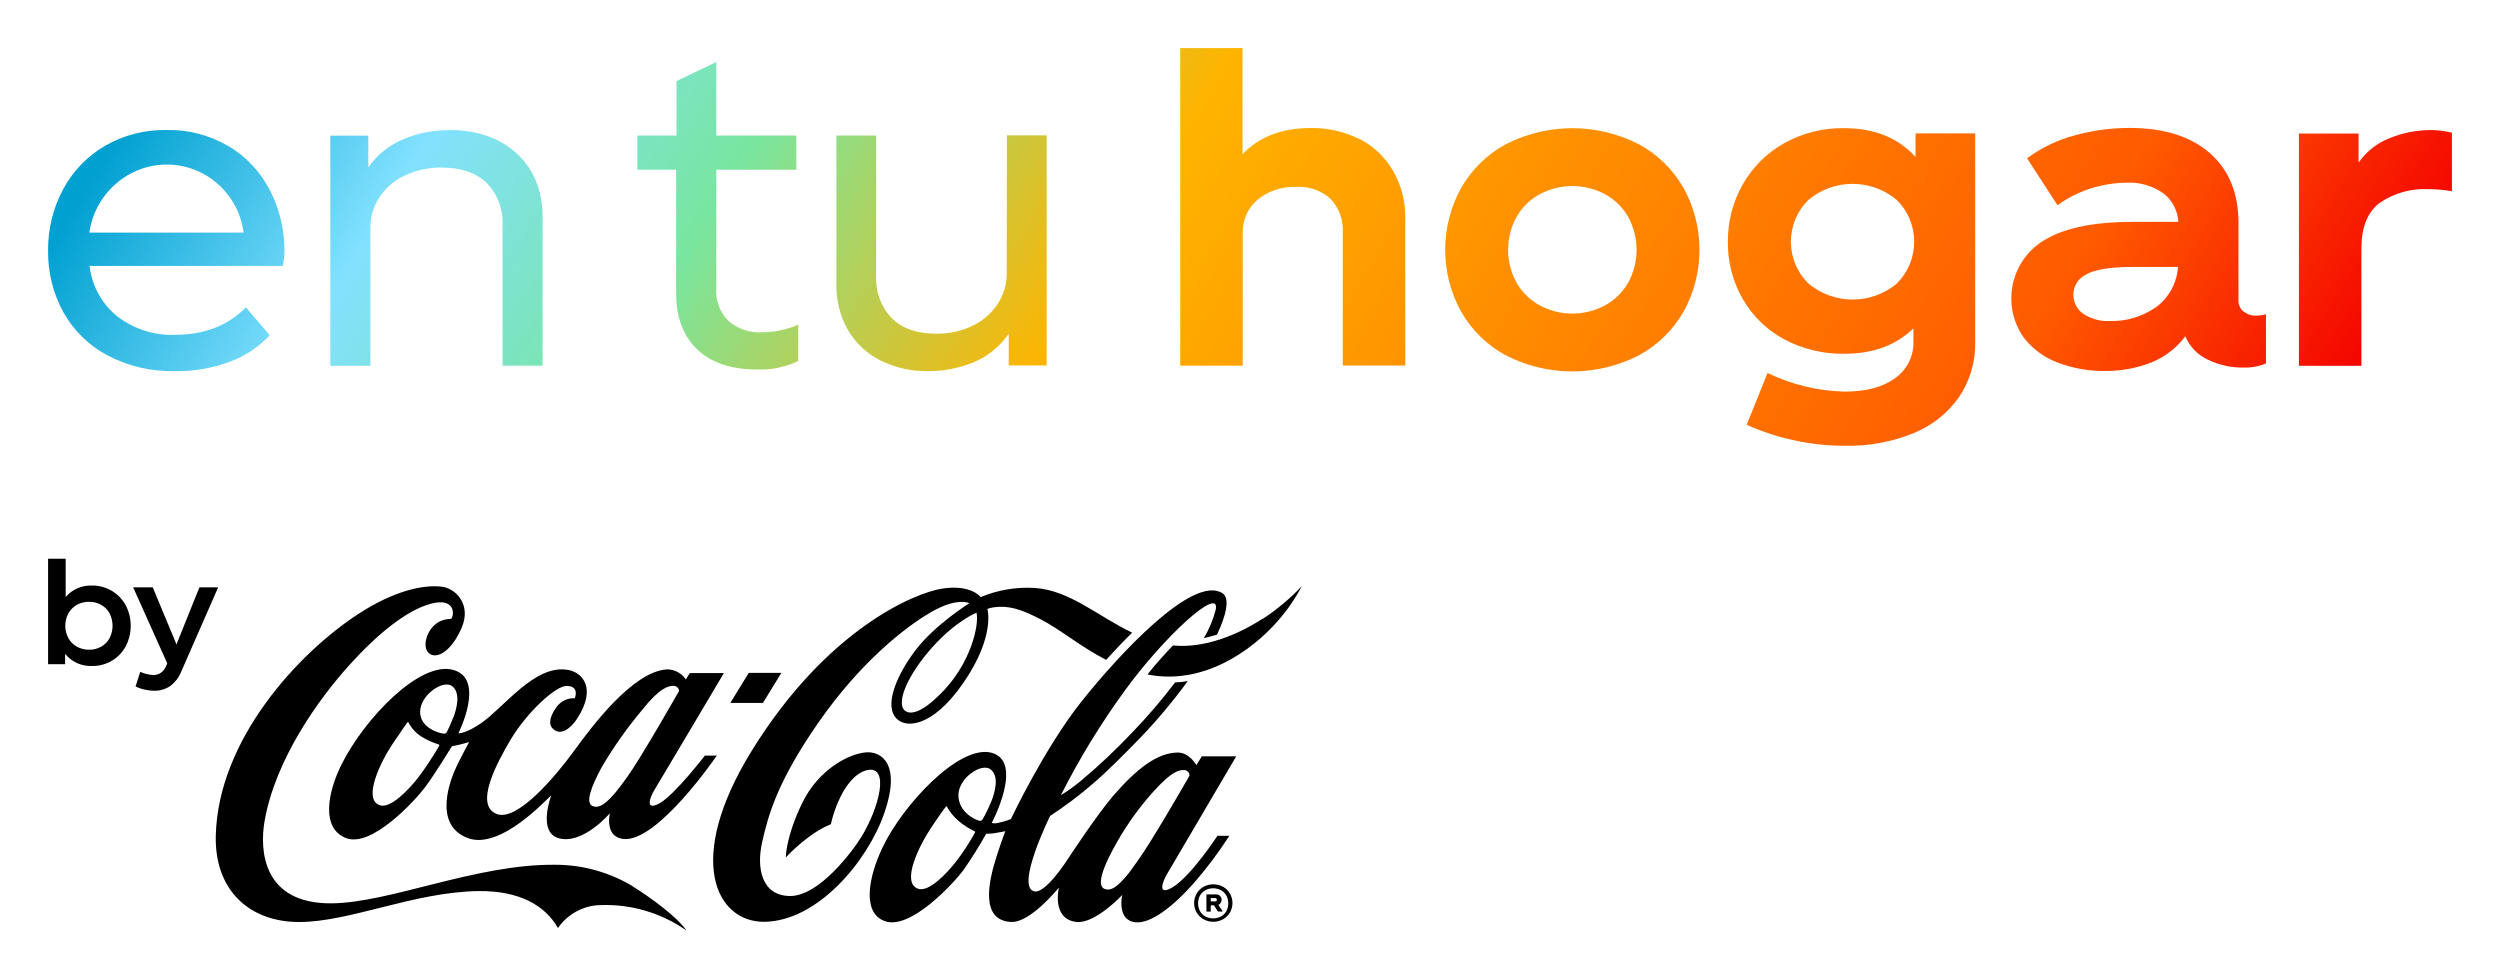
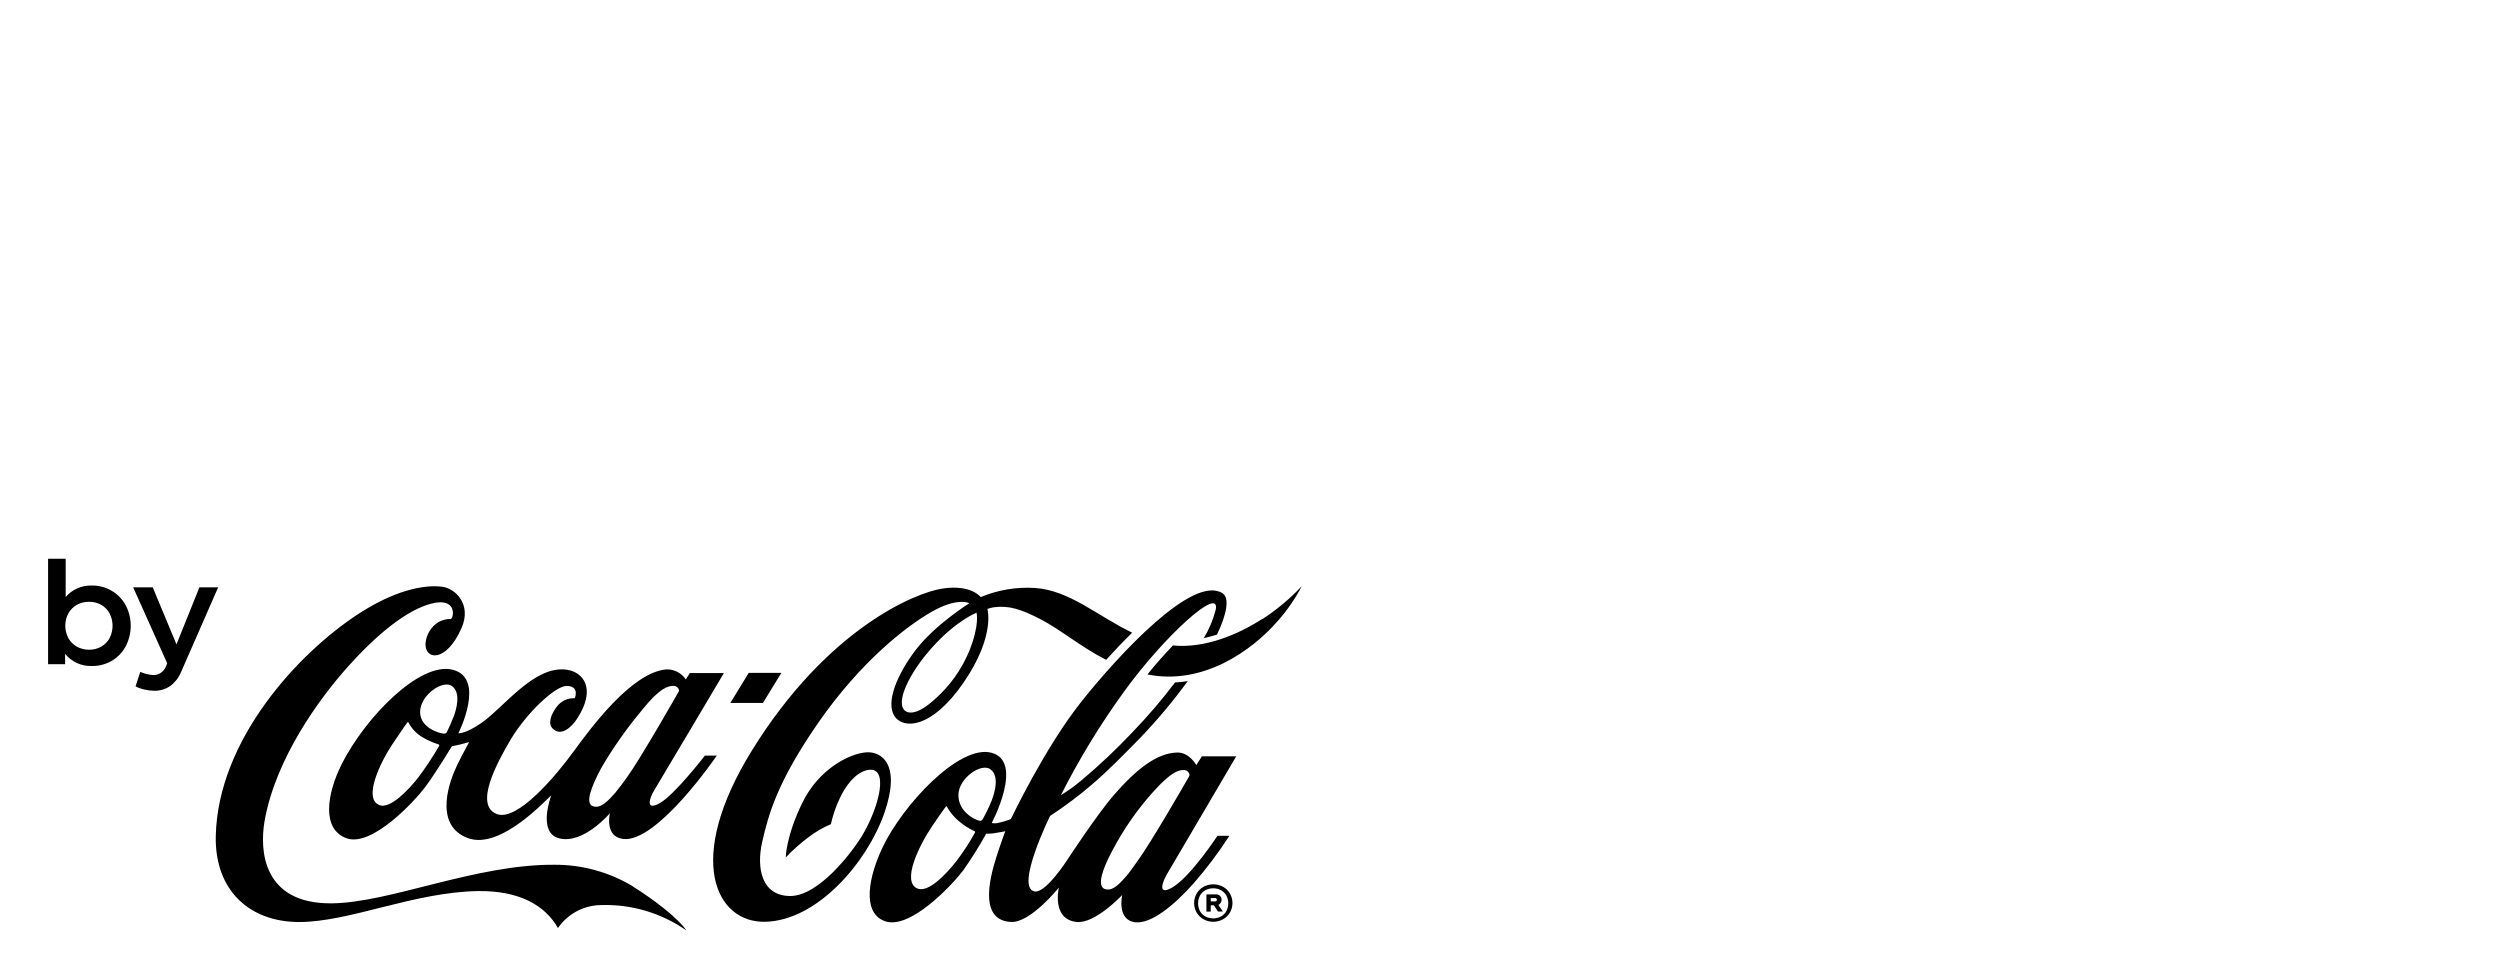
<svg xmlns="http://www.w3.org/2000/svg" width="416" height="163" viewBox="0 0 416 163" fill="none">
-   <path d="M121.242 53.427C120.529 52.725 119.976 51.874 119.622 50.933C119.267 49.992 119.12 48.984 119.191 47.979V28.239H132.511V22.552H119.191V10.326L112.573 13.486V22.552H106.05V28.239H112.507V48.831C112.507 52.763 113.663 55.852 115.976 58.099C118.29 60.345 121.617 61.472 125.96 61.478C128.33 61.587 130.691 61.104 132.833 60.071V54.03C130.901 54.861 128.824 55.291 126.726 55.294C124.731 55.395 122.772 54.728 121.242 53.427ZM38.047 24.342C34.913 22.489 31.333 21.551 27.705 21.633C24.121 21.568 20.585 22.477 17.466 24.266C14.53 25.982 12.118 28.487 10.499 31.503C8.824 34.618 7.965 38.115 8.003 41.661C7.944 45.273 8.828 48.836 10.565 51.991C12.285 55.044 14.839 57.531 17.92 59.152C21.359 60.949 25.188 61.844 29.057 61.756C32.267 61.816 35.459 61.258 38.463 60.109C40.903 59.186 43.1 57.705 44.883 55.782L40.922 51.148C37.915 54.193 33.985 55.715 29.132 55.715C25.661 55.849 22.252 54.755 19.489 52.623C16.934 50.552 15.287 47.546 14.904 44.255H47.048C47.228 43.451 47.323 42.629 47.331 41.804C47.362 38.272 46.531 34.786 44.911 31.656C43.355 28.621 40.99 26.087 38.085 24.342H38.047ZM14.866 38.703C15.316 35.563 16.87 32.693 19.244 30.622C20.998 29.064 23.137 28.016 25.433 27.591C27.729 27.166 30.095 27.379 32.281 28.208C34.467 29.038 36.389 30.451 37.844 32.299C39.299 34.147 40.232 36.36 40.543 38.703H14.866ZM167.519 45.404C167.544 47.237 167.023 49.035 166.026 50.564C164.992 52.122 163.565 53.371 161.894 54.183C159.99 55.108 157.898 55.567 155.787 55.523C152.601 55.523 150.115 54.671 148.404 52.958C147.51 52.026 146.818 50.918 146.368 49.702C145.919 48.486 145.724 47.189 145.794 45.892V22.552H139.177V47.137C139.098 49.842 139.751 52.517 141.067 54.872C142.352 57.062 144.233 58.831 146.484 59.966C148.965 61.2 151.701 61.814 154.464 61.756C157.018 61.763 159.549 61.275 161.923 60.32C164.315 59.34 166.374 57.677 167.85 55.533V60.808H174.166V22.514H167.548L167.519 45.404ZM74.748 21.652C72.156 21.639 69.586 22.14 67.185 23.126C64.824 24.11 62.781 25.741 61.285 27.837V22.571H54.97V60.865H61.635V38.004C61.608 36.17 62.129 34.372 63.129 32.843C64.177 31.273 65.628 30.022 67.326 29.225C69.255 28.305 71.368 27.846 73.5 27.884C76.733 27.884 79.238 28.746 80.997 30.45C81.895 31.379 82.592 32.487 83.044 33.703C83.497 34.919 83.695 36.218 83.625 37.516V60.846H90.29V36.252C90.29 31.784 88.878 28.235 86.055 25.606C83.231 22.976 79.475 21.652 74.786 21.633L74.748 21.652ZM226.247 23.165C223.719 21.889 220.923 21.252 218.098 21.307C213.289 21.307 209.508 22.759 206.753 25.663V8H196.392V60.846H206.791V38.827C206.753 37.759 206.959 36.697 207.392 35.722C207.824 34.748 208.473 33.887 209.287 33.207C211.095 31.752 213.361 31.004 215.669 31.101C216.711 31.032 217.757 31.174 218.745 31.517C219.734 31.86 220.645 32.399 221.426 33.102C222.121 33.845 222.659 34.724 223.005 35.686C223.351 36.648 223.499 37.671 223.44 38.693V60.827H233.839V36.319C233.888 33.559 233.192 30.838 231.825 28.449C230.517 26.182 228.594 24.341 226.285 23.145L226.247 23.165ZM373.276 51.828C372.996 51.568 372.779 51.246 372.641 50.887C372.504 50.529 372.449 50.143 372.481 49.76V37.094C372.481 32.129 370.887 28.251 367.698 25.462C364.509 22.673 360.043 21.282 354.301 21.288C351.255 21.29 348.222 21.703 345.282 22.514C342.409 23.271 339.702 24.57 337.303 26.343L342.371 34.145C344.132 32.87 346.09 31.899 348.166 31.273C350.007 30.715 351.916 30.422 353.838 30.402C356.007 30.286 358.153 30.895 359.945 32.135C360.686 32.698 361.297 33.418 361.735 34.245C362.172 35.072 362.426 35.985 362.479 36.922H354.84C348.09 36.922 343.048 38.032 339.714 40.254C338.455 41.084 337.377 42.164 336.544 43.429C335.711 44.695 335.141 46.119 334.868 47.614C334.596 49.11 334.627 50.646 334.959 52.129C335.292 53.612 335.919 55.011 336.802 56.242C338.28 58.12 340.244 59.545 342.475 60.358C344.96 61.293 347.594 61.757 350.246 61.727C352.851 61.756 355.438 61.291 357.875 60.358C360.159 59.461 362.152 57.94 363.633 55.964C364.37 57.694 365.719 59.083 367.414 59.86C369.277 60.755 371.319 61.2 373.38 61.162C374.641 61.202 375.896 60.963 377.057 60.464V52.307C376.535 52.444 375.999 52.515 375.459 52.517C374.682 52.562 373.916 52.309 373.313 51.809L373.276 51.828ZM358.641 51.196C356.46 52.687 353.879 53.463 351.248 53.417C349.606 53.529 347.973 53.095 346.596 52.182C346.089 51.81 345.68 51.318 345.403 50.749C345.126 50.18 344.991 49.552 345.008 48.918C345.031 48.234 345.24 47.57 345.612 46.999C345.984 46.428 346.505 45.972 347.116 45.682C348.535 44.839 351.185 44.418 355.067 44.418H362.422C362.331 45.755 361.948 47.055 361.301 48.224C360.653 49.392 359.758 50.401 358.679 51.177L358.641 51.196ZM404.398 21.652C402.081 21.653 399.785 22.108 397.638 22.992C395.551 23.794 393.75 25.212 392.467 27.061V22.217H382.54V60.865H392.94V41.307C392.94 37.79 393.958 35.272 395.993 33.753C398.362 32.134 401.184 31.335 404.039 31.474C405.366 31.477 406.691 31.592 408 31.819V22.083C406.832 21.8 405.637 21.649 404.436 21.633L404.398 21.652ZM272.704 23.997C269.272 22.245 265.482 21.332 261.638 21.332C257.795 21.332 254.005 22.245 250.573 23.997C247.459 25.68 244.875 28.215 243.113 31.312C241.386 34.448 240.48 37.979 240.48 41.57C240.48 45.161 241.386 48.692 243.113 51.828C244.875 54.922 247.46 57.453 250.573 59.133C254.004 60.889 257.794 61.804 261.638 61.804C265.483 61.804 269.273 60.889 272.704 59.133C275.817 57.453 278.402 54.922 280.163 51.828C281.89 48.692 282.797 45.161 282.797 41.57C282.797 37.979 281.89 34.448 280.163 31.312C278.402 28.215 275.818 25.68 272.704 23.997ZM270.908 47.08C269.98 48.672 268.635 49.974 267.022 50.842C265.363 51.723 263.517 52.183 261.643 52.183C259.769 52.183 257.924 51.723 256.264 50.842C254.647 49.979 253.302 48.676 252.378 47.08C251.442 45.396 250.951 43.497 250.951 41.565C250.951 39.633 251.442 37.734 252.378 36.051C253.302 34.454 254.647 33.151 256.264 32.288C257.925 31.414 259.771 30.957 261.643 30.957C263.516 30.957 265.361 31.414 267.022 32.288C268.635 33.156 269.98 34.458 270.908 36.051C271.838 37.736 272.326 39.635 272.326 41.565C272.326 43.496 271.838 45.394 270.908 47.08ZM318.745 26.113C315.833 22.922 311.878 21.326 306.88 21.326C303.376 21.265 299.917 22.137 296.85 23.854C293.989 25.46 291.616 27.827 289.986 30.699C288.338 33.594 287.486 36.883 287.519 40.225C287.474 43.565 288.327 46.854 289.986 49.741C291.616 52.576 293.993 54.896 296.85 56.443C299.961 58.096 303.433 58.929 306.947 58.865C311.667 58.865 315.483 57.457 318.395 54.643V56.758C318.439 57.965 318.182 59.162 317.649 60.242C317.115 61.321 316.322 62.246 315.342 62.933C313.312 64.421 310.514 65.164 306.947 65.164C302.503 65.059 298.131 64.005 294.118 62.072L290.648 70.688C293.113 71.789 295.682 72.636 298.315 73.216C301.194 73.869 304.138 74.19 307.088 74.173C310.972 74.254 314.831 73.538 318.433 72.067C321.473 70.841 324.098 68.753 325.996 66.054C327.808 63.357 328.743 60.154 328.672 56.892V22.198H318.745V26.113ZM315.654 47.175C313.577 48.903 310.972 49.847 308.284 49.847C305.596 49.847 302.992 48.903 300.915 47.175C299.994 46.273 299.262 45.192 298.762 43.997C298.262 42.802 298.004 41.518 298.004 40.22C298.004 38.922 298.262 37.638 298.762 36.443C299.262 35.248 299.994 34.167 300.915 33.265C302.987 31.538 305.587 30.593 308.27 30.593C310.954 30.593 313.554 31.538 315.625 33.265C316.543 34.169 317.272 35.251 317.77 36.445C318.268 37.64 318.524 38.923 318.524 40.22C318.524 41.517 318.268 42.8 317.77 43.995C317.272 45.189 316.543 46.271 315.625 47.175H315.654Z" fill="url(#paint0_linear_236_75)" />
  <path d="M199.068 127.31C199.068 127.31 197.906 125.193 195.941 125.221C192.56 125.278 189.178 127.882 185.249 132.403C182.415 135.713 177.598 143.076 177.598 143.076C177.598 143.076 173.942 148.798 172.091 148.322C168.927 147.568 174.736 135.77 174.736 135.77C177.183 134.171 179.524 132.412 181.744 130.505C184.238 128.388 187.1 125.479 189.735 122.779C192.577 119.814 195.218 116.66 197.641 113.337C196.944 113.454 196.241 113.527 195.535 113.556C193.313 116.481 190.922 119.271 188.375 121.911C185.719 124.72 182.906 127.372 179.95 129.856C178.873 130.762 177.73 131.585 176.53 132.317C179.593 126.254 183.137 120.452 187.128 114.968C193.74 105.859 203.035 97.4 202.307 101.415C201.877 103.094 201.206 104.701 200.314 106.184C201.07 106.022 201.807 105.821 202.506 105.602C204.102 102.273 204.65 99.526 203.45 98.735C198.586 95.501 186.222 108.883 180.025 116.647C173.829 124.41 168.218 136.285 168.218 136.285C167.559 136.554 166.876 136.762 166.178 136.905C165.828 137.007 165.46 137.027 165.101 136.962C165.045 136.962 165.045 136.905 165.045 136.905C165.045 136.905 170.495 126.614 164.912 125.24C159.528 123.924 150.196 133.986 146.871 140.987C144.595 145.756 143.31 151.831 147.221 153.272C151.443 154.836 158.631 147.044 160.322 144.774C161.681 142.827 162.942 140.811 164.1 138.736C164.1 138.736 165.139 138.736 165.696 138.603C166.783 138.44 167.283 138.307 167.283 138.307C167.283 138.307 166.584 140.157 165.829 142.504C164.421 146.872 163.146 153.129 168.218 153.415C171.458 153.606 176.2 147.692 176.2 147.692C176.2 147.692 174.925 152.928 179.119 153.415C182.217 153.768 186.732 148.932 186.732 148.932C186.732 148.932 185.787 153.09 188.885 153.462C191.577 153.777 195.393 150.601 198.529 147.091C200.734 144.575 202.752 141.897 204.565 139.079H202.581C202.581 139.079 198.18 145.813 195.091 147.663C192.559 149.142 193.428 146.767 194.146 145.527C194.864 144.287 205.708 125.851 205.708 125.851H199.993L199.068 127.31ZM162.23 138.555C161.332 140.182 160.319 141.74 159.198 143.219C157.554 145.346 154.541 148.551 152.728 147.873C149.894 146.815 153.011 140.586 155.051 137.563C157.091 134.54 157.318 134.339 157.375 134.253C157.432 134.168 157.488 134.11 157.535 134.196C158.047 135.115 158.719 135.932 159.519 136.609C160.311 137.29 161.191 137.858 162.135 138.297C162.239 138.336 162.305 138.383 162.23 138.555ZM163.505 136.313C163.326 136.619 163.193 136.628 162.825 136.533C162.173 136.352 159.462 135.083 159.481 132.279C159.5 129.475 163.316 126.871 164.818 128.016C166.32 129.16 165.545 131.831 165.016 133.204C164.586 134.285 164.081 135.333 163.505 136.342V136.313ZM197.773 129.351C196.734 131.173 191.502 140.205 189.424 143.076C188.668 144.115 188.045 145.06 187.478 145.718C186.259 147.139 185.466 147.797 184.758 147.969C184.394 148.067 184.007 148.026 183.671 147.854C182.632 147.225 183.36 144.745 185.164 141.407C186.998 137.937 189.247 134.708 191.861 131.793C195.015 128.273 196.215 128.102 197.093 128.14C197.306 128.159 197.506 128.251 197.66 128.4C197.815 128.549 197.914 128.746 197.943 128.96C197.903 129.097 197.846 129.228 197.773 129.351ZM75.34 111.449C69.834 110.027 60.69 119.498 56.837 127.195C54.456 131.964 53.417 137.925 57.649 139.48C61.88 141.035 69.059 133.242 70.75 130.972C72.441 128.702 75.199 124.172 75.199 124.172C75.199 124.172 76.049 124.01 76.606 123.876C77.163 123.743 78.061 123.485 78.061 123.485C78.061 123.485 77.012 125.393 76.077 127.3C74.963 129.58 71.94 137.162 77.777 139.432C83.36 141.607 91.313 132.546 91.728 132.374C91.728 132.374 89.358 138.545 93.041 139.499C97.075 140.539 101.486 135.322 101.486 135.322C101.486 135.322 100.541 139.242 103.705 139.604C109.373 140.262 119.281 125.727 119.281 125.727H117.297C117.297 125.727 112.225 132.308 109.741 133.672C107.257 135.035 108.182 132.613 108.844 131.535C109.694 130.162 120.452 112.002 120.452 112.002H114.785L114.124 113.06C113.776 112.541 113.308 112.117 112.759 111.824C112.21 111.531 111.599 111.379 110.978 111.382C105.264 111.754 98.454 120.92 95.469 125.021C92.484 129.122 86.023 136.819 82.623 135.436C78.92 133.939 82.623 127.024 85.031 122.97C87.686 118.554 92.389 114.176 94.25 114.138C96.536 114.138 95.639 116.189 95.639 116.189C95.073 116.157 94.509 116.264 93.993 116.502C93.478 116.739 93.028 117.1 92.682 117.553C91.813 118.669 91.086 120.29 91.917 121.177C93.258 122.608 95.015 121.177 96.064 119.537C99.323 114.491 96.942 111.83 94.373 111.449C88.914 110.619 83.879 117.705 80.054 120.338C77.4 122.159 76.275 122.016 76.275 122.016C76.275 122.016 80.904 112.879 75.34 111.449ZM100.069 127.758C102.068 124.341 104.353 121.102 106.898 118.077C109.826 114.386 111.281 114.091 112.169 114.129C112.379 114.15 112.577 114.243 112.73 114.392C112.882 114.541 112.981 114.737 113.009 114.949C113.009 114.949 106.652 126.146 104.338 129.332C103.592 130.381 102.94 131.239 102.374 131.926C101.164 133.338 100.277 134.024 99.597 134.196C99.233 134.294 98.846 134.253 98.51 134.082C97.471 133.481 98.284 131.096 100.069 127.758ZM73.073 124.124C72.029 125.918 70.884 127.65 69.645 129.313C68.001 131.44 64.922 134.654 63.156 133.977C60.322 132.918 63.344 126.728 65.375 123.714C67.406 120.7 67.718 120.3 67.775 120.223C67.831 120.147 67.888 120.071 67.935 120.166C68.425 121.116 69.147 121.923 70.032 122.512C70.95 123.094 71.941 123.549 72.979 123.867C73.073 123.943 73.149 123.943 73.073 124.124ZM75.435 119.355C75.117 120.201 74.755 121.029 74.349 121.835C74.296 121.93 74.213 122.003 74.114 122.045C74.014 122.086 73.904 122.093 73.801 122.064C73.347 122.064 69.89 121.244 69.909 118.44C69.928 115.636 73.744 113.032 75.236 114.176C76.729 115.321 75.964 118.02 75.435 119.403V119.355ZM130.021 111.964H124.589L121.529 116.971H126.951L130.021 111.964ZM210.081 102.96C206.076 105.564 200.513 107.929 195.176 107.405C193.835 108.816 192.342 110.447 190.935 112.231C200.192 114.081 208.296 108.282 212.603 103.351C214.173 101.58 215.524 99.623 216.627 97.523C214.669 99.608 212.471 101.449 210.081 103.008V102.96ZM144.094 125.192C141.261 125.431 136.226 127.997 133.497 133.605C130.767 139.213 130.748 142.685 130.748 142.685C131.872 141.491 133.095 140.397 134.403 139.413C135.582 138.486 136.878 137.723 138.257 137.143C138.582 135.692 139.063 134.282 139.693 132.937C140.637 130.839 142.262 128.655 144.208 128.168C148.165 127.214 146.267 134.454 143.367 139.203C141.809 141.75 136.274 149.094 131.504 149.094C126.734 149.094 125.836 144.449 126.828 140.11C127.82 135.77 129.218 130.267 136.17 120.252C143.122 110.237 150.65 104.305 155.004 101.815C159.358 99.326 161.304 100.375 161.304 100.375C161.304 100.375 155.59 103.923 152.34 108.196C149.233 112.288 147.382 116.876 148.827 119.136C150.272 121.396 155.032 121.32 160.36 113.547C165.687 105.774 164.298 101.32 164.298 101.32C164.641 101.205 164.992 101.116 165.347 101.052C167.907 100.709 169.966 101.396 173.149 103.046C176.483 104.763 179.676 107.538 184.059 109.799C185.381 108.339 186.845 106.794 188.394 105.278C182.481 102.416 178.004 98.239 172.204 97.838C169.123 97.646 166.038 98.165 163.184 99.355C163.184 99.355 161.644 97.237 156.903 97.924C152.161 98.611 137.539 104.791 125.109 124.897C113.859 143.085 119.158 153.51 127.244 153.386C136.009 153.253 144.34 143.419 147.164 135.264C149.988 127.11 146.654 124.983 144.094 125.192ZM161.295 108.301C160.011 111.411 158.033 114.179 155.514 116.389C152.784 118.869 151.282 118.783 150.631 118.297C148.931 116.99 151.207 112.069 155.165 107.672C159.122 103.275 162.494 101.949 162.494 101.949C162.494 101.949 163.052 103.914 161.295 108.301ZM203.516 147.559C203.016 147.29 202.458 147.149 201.892 147.149C201.325 147.149 200.767 147.29 200.267 147.559C199.789 147.83 199.391 148.225 199.115 148.703C198.843 149.18 198.7 149.721 198.7 150.272C198.7 150.823 198.843 151.364 199.115 151.841C199.397 152.309 199.794 152.697 200.267 152.966C200.765 153.242 201.324 153.386 201.892 153.386C202.46 153.386 203.018 153.242 203.516 152.966C203.991 152.7 204.389 152.311 204.669 151.841C204.941 151.364 205.084 150.823 205.084 150.272C205.084 149.721 204.941 149.18 204.669 148.703C204.395 148.223 203.996 147.827 203.516 147.559ZM204.074 151.603C203.863 151.98 203.552 152.29 203.176 152.499C202.773 152.71 202.326 152.82 201.873 152.82C201.419 152.82 200.972 152.71 200.569 152.499C200.194 152.29 199.883 151.98 199.672 151.603C199.468 151.205 199.361 150.763 199.361 150.315C199.361 149.867 199.468 149.425 199.672 149.027C199.886 148.652 200.196 148.343 200.569 148.131C200.972 147.92 201.419 147.81 201.873 147.81C202.326 147.81 202.773 147.92 203.176 148.131C203.55 148.343 203.86 148.652 204.074 149.027C204.278 149.425 204.385 149.867 204.385 150.315C204.385 150.763 204.278 151.205 204.074 151.603ZM203.129 150.21C203.22 150.075 203.271 149.917 203.279 149.753C203.286 149.59 203.248 149.428 203.17 149.285C203.092 149.142 202.976 149.024 202.836 148.943C202.695 148.862 202.535 148.822 202.373 148.827H200.749V151.688H201.467V150.649H202.005L202.666 151.679H203.479L202.742 150.582C202.907 150.503 203.043 150.373 203.129 150.21ZM202.449 149.914C202.389 149.968 202.311 149.995 202.232 149.991H201.467V149.437H202.185C202.264 149.433 202.342 149.46 202.402 149.514C202.429 149.54 202.45 149.571 202.465 149.605C202.479 149.64 202.487 149.677 202.487 149.714C202.487 149.752 202.479 149.789 202.465 149.823C202.45 149.857 202.429 149.889 202.402 149.914H202.449ZM105.302 147.482C101.37 145.115 96.873 143.875 92.295 143.896C79.166 143.782 64.903 150.229 55.174 150.315C43.745 150.41 43.178 141.54 44.019 136.666C45.842 126.175 53.219 116.141 57.961 110.857C62.702 105.573 67.68 101.482 71.808 100.432C75.935 99.383 75.586 102.559 75.048 102.989C74.319 102.982 73.6 103.162 72.96 103.513C72.349 103.893 71.836 104.414 71.462 105.032C71.088 105.65 70.863 106.349 70.806 107.071C70.674 109.837 74.226 110.323 76.795 104.524C78.542 100.556 75.765 97.848 73.461 97.619C70.306 97.256 65.47 98.372 59.708 102.111C49.667 108.616 36.255 123.094 35.905 139.118C35.716 148.274 41.639 153.424 49.762 153.424C58.263 153.424 68.908 148.407 79.676 148.274C86.344 148.217 90.661 150.582 92.843 154.426C93.632 153.279 94.678 152.335 95.896 151.672C97.113 151.01 98.469 150.646 99.852 150.611C104.971 150.407 110.016 151.89 114.228 154.836C112.745 152.69 108.674 149.609 105.264 147.482H105.302ZM18.607 98.318C17.588 97.716 16.425 97.409 15.245 97.431C14.431 97.408 13.621 97.568 12.875 97.897C12.129 98.227 11.464 98.719 10.928 99.338V92.976H8V110.526H10.834V108.8C11.371 109.46 12.052 109.986 12.823 110.337C13.595 110.688 14.437 110.854 15.283 110.822C16.463 110.844 17.626 110.537 18.645 109.935C19.61 109.355 20.4 108.521 20.931 107.521C21.471 106.474 21.752 105.311 21.752 104.131C21.752 102.95 21.471 101.787 20.931 100.74C20.391 99.733 19.587 98.894 18.607 98.318ZM18.239 106.177C17.916 106.771 17.435 107.263 16.85 107.598C16.234 107.947 15.536 108.125 14.829 108.113C14.12 108.122 13.421 107.948 12.798 107.607C12.206 107.278 11.716 106.789 11.382 106.196C11.041 105.558 10.863 104.845 10.863 104.121C10.863 103.397 11.041 102.684 11.382 102.047C11.72 101.457 12.21 100.969 12.798 100.635C13.422 100.298 14.121 100.127 14.829 100.139C15.536 100.127 16.234 100.305 16.85 100.654C17.439 100.983 17.921 101.477 18.239 102.075C18.562 102.71 18.731 103.413 18.731 104.126C18.731 104.839 18.562 105.542 18.239 106.177ZM29.366 107.226L25.418 97.736H22.159L27.826 110.373L27.618 110.888C27.44 111.321 27.141 111.691 26.759 111.957C26.405 112.2 25.987 112.33 25.559 112.329C24.792 112.296 24.039 112.114 23.34 111.794L22.555 114.217C23.039 114.465 23.554 114.644 24.086 114.751C24.6 114.871 25.126 114.935 25.654 114.942C26.597 114.965 27.525 114.692 28.308 114.16C29.108 113.577 29.733 112.781 30.112 111.861L36.299 97.736H33.182L29.366 107.226Z" fill="black" />
  <defs>
    <linearGradient id="paint0_linear_236_75" x1="8" y1="41.09" x2="298.017" y2="219.687" gradientUnits="userSpaceOnUse">
      <stop stop-color="#00A0D1" />
      <stop offset="0.13" stop-color="#82E1FF" />
      <stop offset="0.266" stop-color="#78E6A0" />
      <stop offset="0.443" stop-color="#FFB400" />
      <stop offset="0.651" stop-color="#FF8700" />
      <stop offset="0.849" stop-color="#FF5A00" />
      <stop offset="1" stop-color="#F40000" />
    </linearGradient>
  </defs>
</svg>